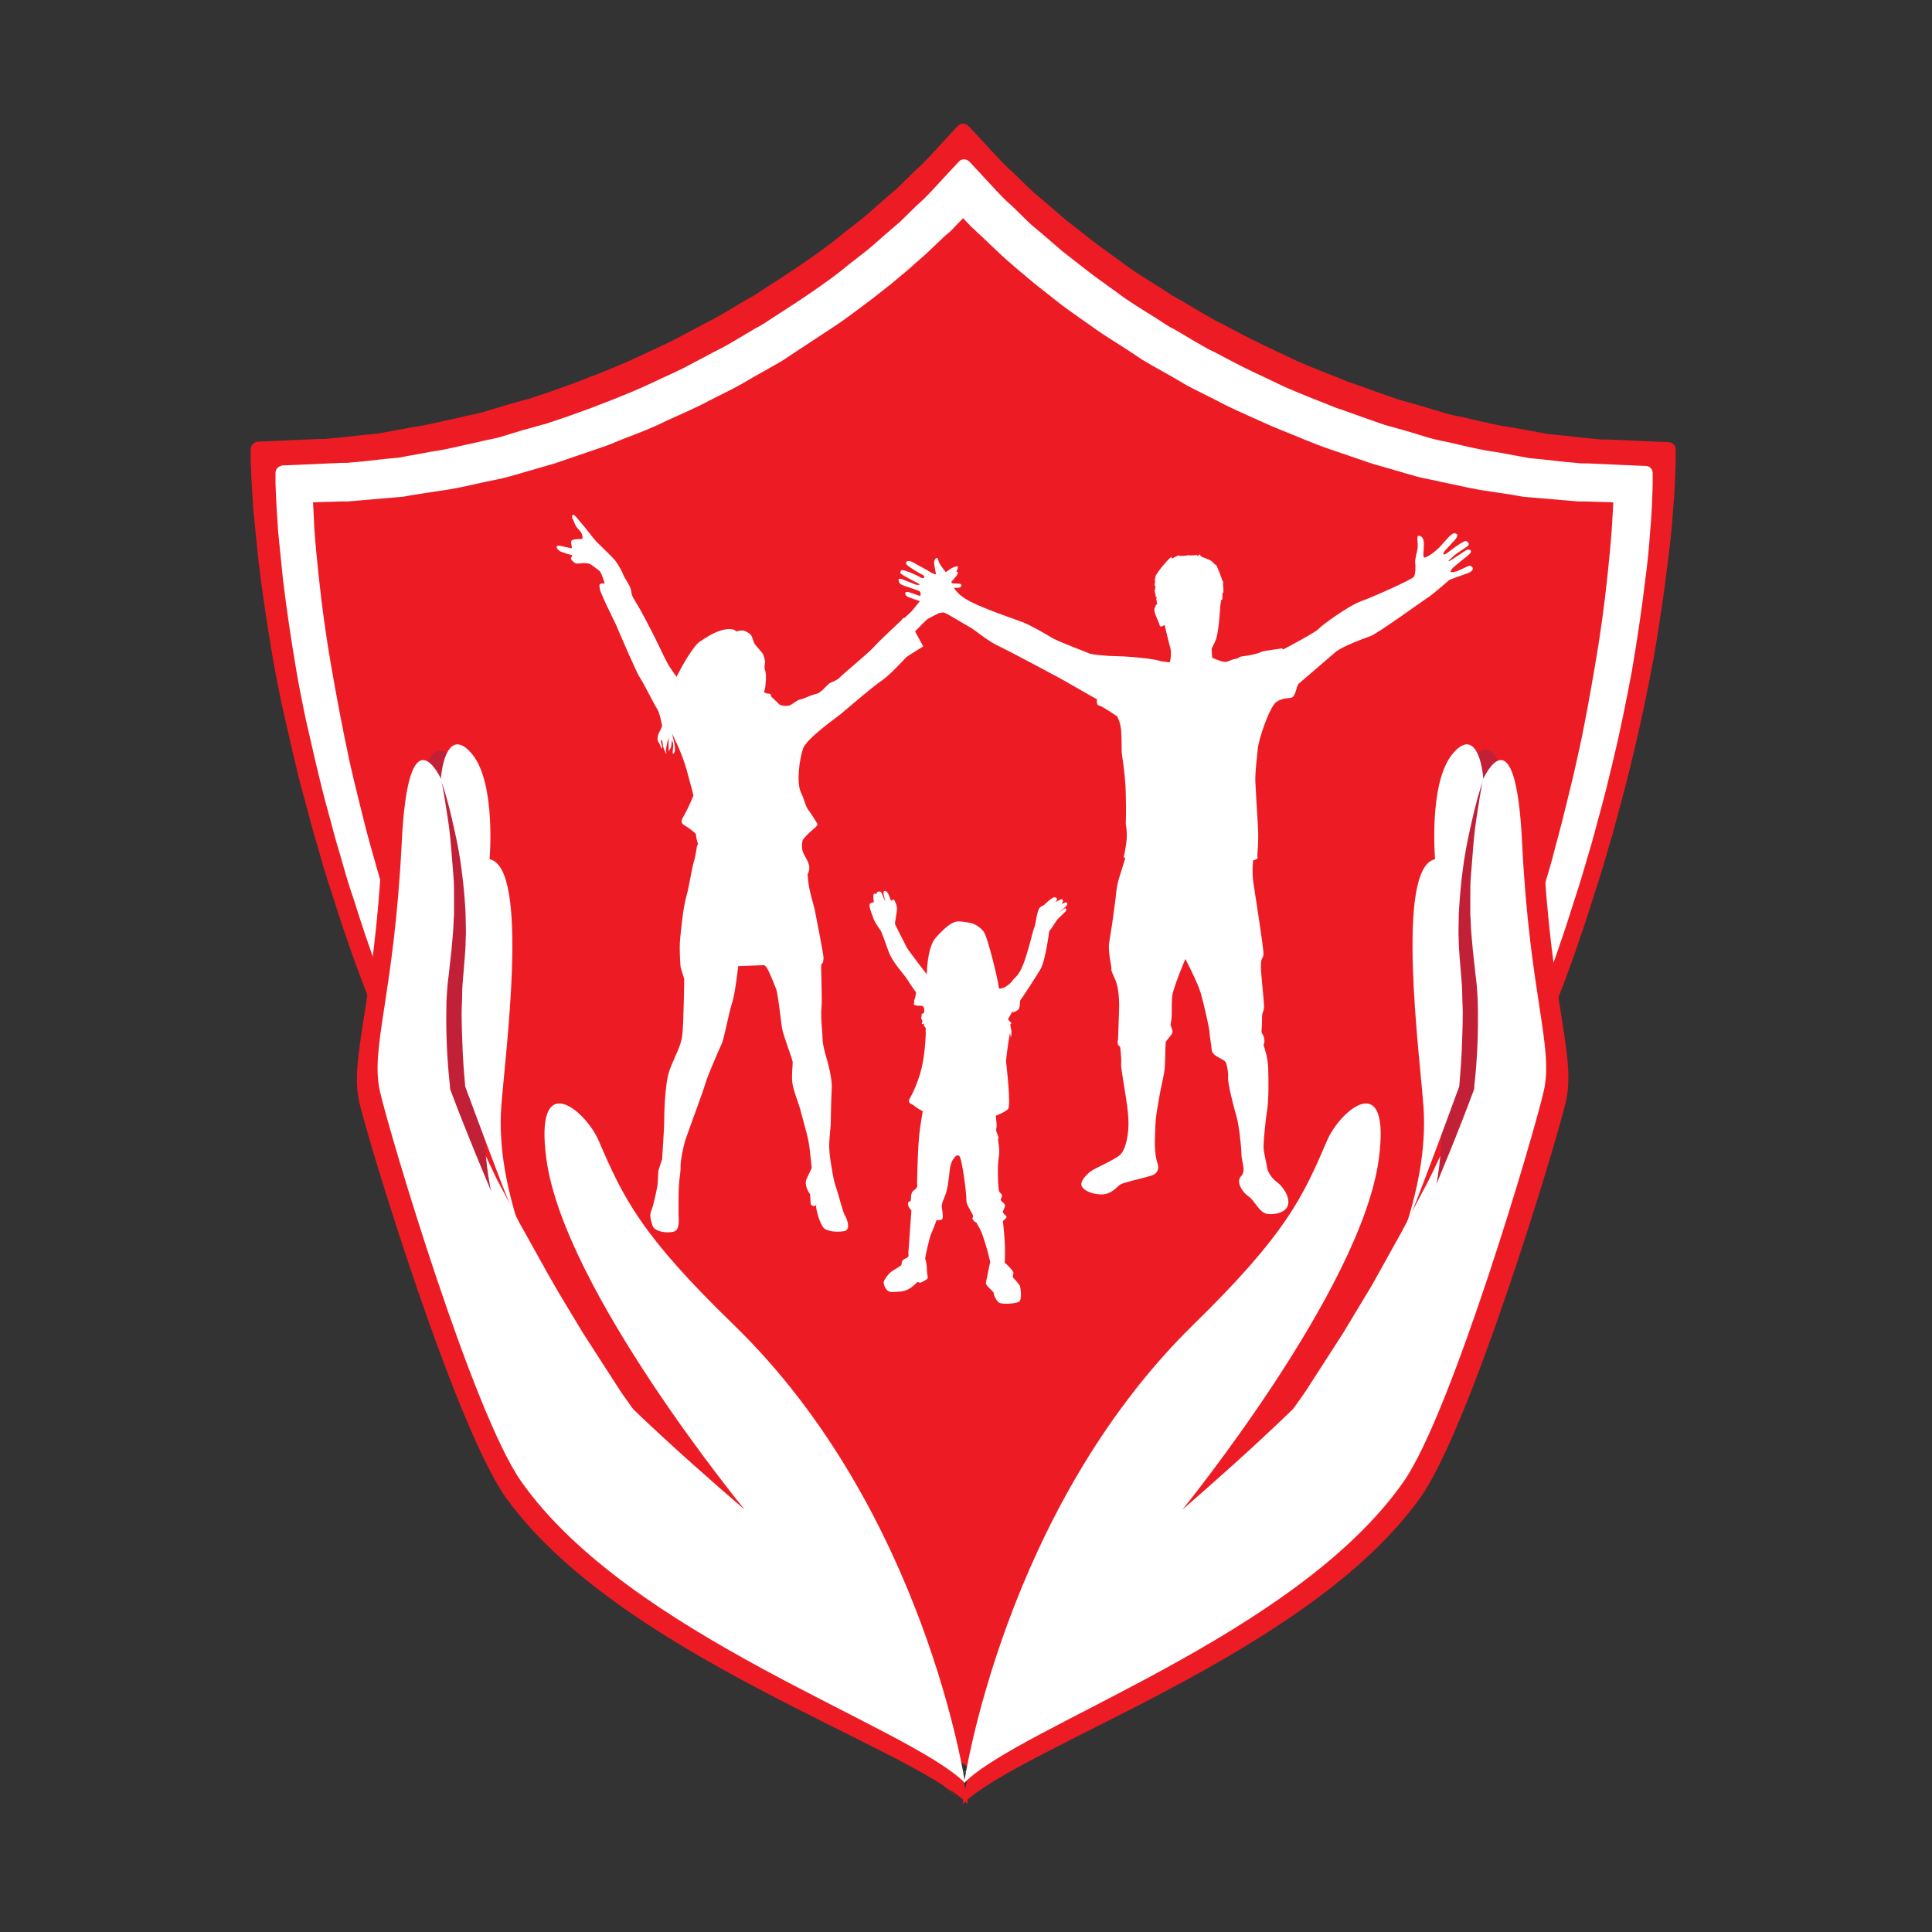
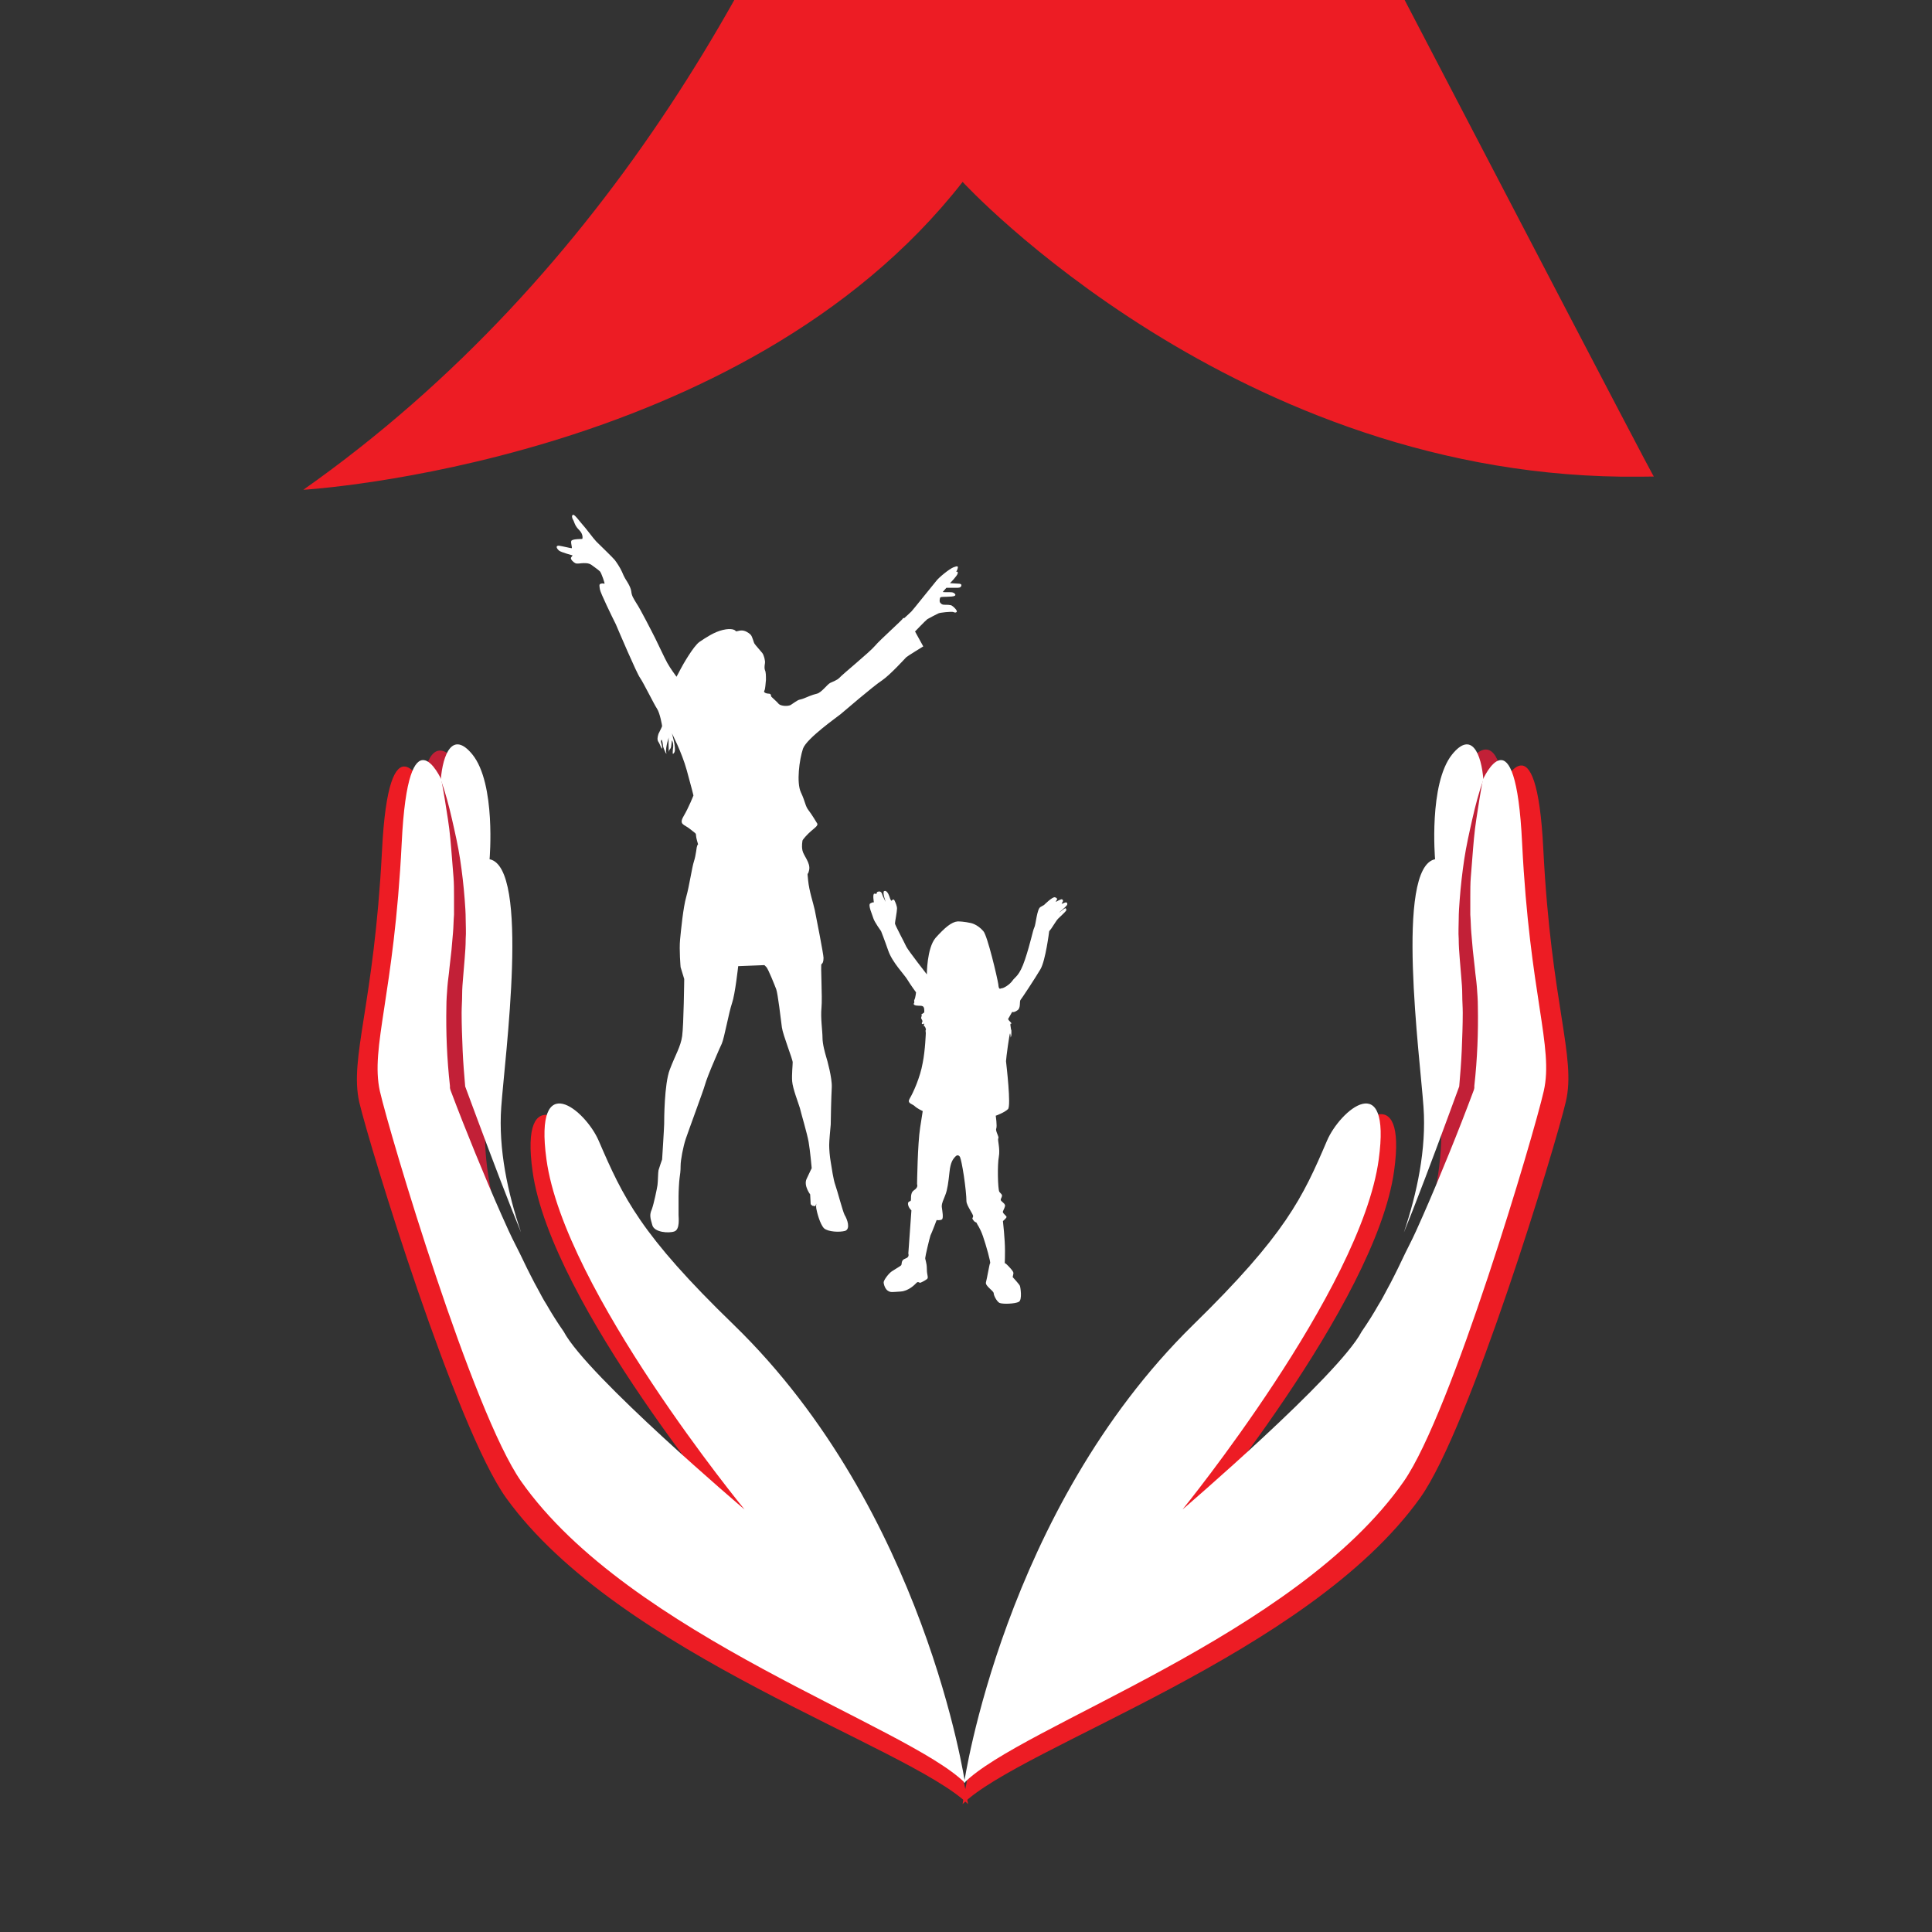
<svg xmlns="http://www.w3.org/2000/svg" version="1.1" id="Layer_1" x="0px" y="0px" width="500px" height="500px" viewBox="0 0 500 500" enable-background="new 0 0 500 500" xml:space="preserve">
  <rect x="0" y="0" width="500" height="500" fill="#333333" stroke="none" />
-   <path fill="#ED1C24" d="M428.04,123.326c-1.153,0.012-2.305,0.025-3.513,0.039c-104.208,1.177-175.399-76.287-175.399-76.287  c-56.989,73.005-170.625,79.679-170.625,79.679c9.194,231.62,171.958,330.468,171.958,330.468  c158.979-111.976,177.253-332.73,177.253-332.73s0.168-0.004,0.451-0.01C428.115,124.1,428.072,123.715,428.04,123.326z" />
-   <path fill="#ED1C24" d="M247.723,465.053c0.703,0.69,1.828,0.69,2.529,0l8.152-7.324c3.091-2.903,6.324-5.529,9.276-8.569  c6.043-5.942,12.087-11.608,17.849-17.828l8.714-9.121l8.293-9.396l4.074-4.699l3.935-4.837l7.871-9.675  c2.531-3.316,5.059-6.634,7.59-9.95l3.795-4.975c1.265-1.658,2.39-3.456,3.653-5.114l7.169-10.226l6.746-10.503  c1.125-1.798,2.248-3.456,3.372-5.253l3.234-5.389l3.232-5.391c1.123-1.797,2.106-3.593,3.092-5.391l6.043-10.917  c1.967-3.594,3.795-7.464,5.763-11.055c0.982-1.799,1.967-3.732,2.809-5.529l2.673-5.666c1.685-3.731,3.652-7.463,5.198-11.333  c1.688-3.868,3.233-7.601,4.92-11.471l4.639-11.608c2.95-7.739,5.762-15.617,8.291-23.494c1.406-3.87,2.529-7.877,3.654-11.886  c1.265-4.007,2.389-7.877,3.373-11.885c1.124-4.007,2.108-8.016,3.092-12.022c0.985-4.009,1.968-8.016,2.812-12.024  c1.827-8.015,3.232-16.169,4.637-24.324c1.407-8.152,2.531-16.306,3.373-24.46c0.423-4.147,0.844-8.154,1.125-12.301  c0.141-2.902,0.421-5.803,0.421-8.706c0-1.244,1.687-1.935,2.531-0.967c0.983,0.967,0.28,2.488-1.125,2.488l-9.135-0.276h-1.546  h-0.142l-1.546-0.139l-3.231-0.276l-6.466-0.552l-3.232-0.277h-0.141l-3.091-0.552l-6.324-0.968  c-4.218-0.552-8.435-1.658-12.65-2.487c-2.109-0.554-4.217-0.83-6.325-1.382l-6.183-1.797l-6.185-1.796l-6.044-2.073l-6.044-2.074  c-1.967-0.69-3.935-1.519-6.042-2.348c-3.936-1.659-8.011-3.18-11.806-4.976c-3.936-1.797-7.871-3.455-11.665-5.527l-5.763-2.903  c-0.983-0.552-1.969-0.967-2.812-1.521l-2.811-1.658l-5.621-3.178c-0.985-0.553-1.827-1.105-2.812-1.659l-2.67-1.796  c-3.514-2.35-7.309-4.561-10.683-7.048c-3.513-2.488-7.025-4.837-10.398-7.603l-5.059-4.006c-1.688-1.382-3.234-2.765-4.921-4.146  c-1.546-1.382-3.233-2.765-4.778-4.285l-4.638-4.422c-0.844-0.69-1.546-1.521-2.39-2.211l-2.249-2.35l-1.545-1.657  c-1.124-1.244-0.28-3.18,1.405-3.18c1.687,0,2.53,1.936,1.406,3.18l-1.546,1.657l-2.25,2.35c-0.703,0.829-1.546,1.521-2.39,2.211  l-4.637,4.422c-1.546,1.52-3.233,2.764-4.779,4.285c-1.686,1.381-3.231,2.764-4.918,4.146l-5.06,4.006  c-2.811,2.074-5.623,4.286-8.573,6.358c-0.563,0.415-1.265,0.829-1.828,1.244c-3.514,2.349-7.167,4.699-10.68,7.048l-2.672,1.796  c-0.843,0.554-1.827,1.106-2.811,1.659l-5.621,3.178l-2.811,1.658c-0.985,0.554-1.827,0.969-2.812,1.521l-5.762,2.903  c-3.796,2.072-7.73,3.73-11.665,5.527c-3.796,1.935-7.871,3.456-11.806,4.976c-1.967,0.829-3.935,1.657-6.043,2.348l-6.044,2.074  l-6.043,2.073l-6.183,1.796l-6.185,1.797c-2.107,0.552-4.216,0.967-6.325,1.382c-4.216,0.967-8.432,1.935-12.647,2.487l-6.325,0.968  l-3.092,0.552h-0.141l-3.233,0.277l-6.464,0.552l-3.233,0.276l-1.546,0.139h-0.141h-1.545l-9.136,0.276  c-1.405,0-2.107-1.521-1.125-2.488c0.985-0.967,2.531-0.277,2.531,0.967c0.141,2.903,0.281,5.804,0.422,8.706  c0.28,4.147,0.702,8.154,1.124,12.301c0.844,8.154,1.968,16.308,3.373,24.46c1.406,8.155,2.952,16.309,4.639,24.324  c0.842,4.009,1.827,8.016,2.81,12.024c0.984,4.006,1.968,8.015,3.091,12.022c1.126,4.008,2.25,8.016,3.374,11.885  c1.266,4.009,2.39,7.878,3.655,11.886c2.529,7.877,5.34,15.617,8.291,23.494l4.639,11.608c1.546,3.87,3.232,7.603,4.919,11.471  c1.546,3.87,3.373,7.602,5.201,11.333l2.67,5.666c0.843,1.936,1.827,3.73,2.811,5.529c1.968,3.729,3.655,7.461,5.762,11.055  l6.044,10.917c0.983,1.798,2.107,3.594,3.092,5.391l3.232,5.391l3.232,5.389c1.126,1.797,2.25,3.455,3.374,5.253l6.746,10.503  l7.167,10.226c1.265,1.658,2.389,3.456,3.655,5.114l3.794,4.975c2.53,3.316,5.06,6.634,7.589,9.95l7.871,9.675l3.935,4.837  l4.076,4.699l8.292,9.396l8.714,9.121c5.622,6.22,11.806,11.886,17.85,17.828c2.951,3.04,6.184,5.666,9.276,8.569L247.723,465.053z   M250.252,465.19c-0.702,0.553-1.687,0.553-2.389,0l-8.573-7.049c-3.232-2.764-6.605-5.25-9.697-8.153  c-6.325-5.666-12.649-11.056-18.693-17.137l-8.995-8.845l-8.714-9.121l-4.357-4.56c-1.405-1.521-2.81-3.18-4.216-4.699l-8.292-9.536  c-2.671-3.178-5.341-6.495-8.01-9.812l-3.936-4.977c-1.265-1.659-2.531-3.316-3.795-5.113l-7.589-10.228l-7.168-10.365  c-1.124-1.795-2.389-3.454-3.513-5.25l-3.373-5.391l-3.374-5.39c-1.124-1.796-2.248-3.594-3.232-5.39l-6.324-10.917  c-2.108-3.594-4.076-7.464-6.044-11.057c-0.984-1.796-1.968-3.732-2.952-5.527l-2.81-5.666c-1.828-3.732-3.795-7.464-5.481-11.333  c-1.687-3.87-3.514-7.602-5.201-11.471l-4.919-11.608c-3.092-7.878-6.184-15.755-8.854-23.633c-1.405-4.007-2.67-8.015-3.936-12.023  c-1.405-4.008-2.53-8.015-3.654-12.024c-1.264-4.007-2.249-8.154-3.372-12.161c-1.125-4.009-2.109-8.154-3.092-12.299  c-0.984-4.147-1.828-8.154-2.811-12.301c-0.844-4.146-1.687-8.291-2.39-12.438c-1.404-8.292-2.67-16.722-3.654-25.014  c-0.422-4.146-0.844-8.431-1.264-12.576c-0.282-4.284-0.563-8.431-0.704-12.853v-3.04c0-0.967,0.843-1.797,1.828-1.936l3.372-0.137  l12.368-0.554h1.405h0.141l1.405-0.138l3.091-0.277l6.185-0.69l2.952-0.277h0.141l2.951-0.552l6.043-1.105  c4.075-0.554,8.01-1.659,12.087-2.488c1.967-0.554,4.075-0.829,6.042-1.382l5.903-1.796l5.903-1.659h0.141l5.762-1.934l5.764-2.073  c1.967-0.692,3.794-1.521,5.762-2.212c3.794-1.519,7.589-3.04,11.384-4.836c3.654-1.798,7.449-3.318,11.104-5.391l5.481-2.902  c0.843-0.415,1.827-0.967,2.67-1.382l2.67-1.521l5.341-3.179c0.842-0.551,1.827-0.966,2.67-1.52l2.53-1.658  c3.373-2.211,6.887-4.422,10.26-6.771c3.374-2.35,6.746-4.699,9.838-7.326l4.779-3.731c1.546-1.243,3.092-2.625,4.638-4.008  c1.545-1.382,3.091-2.626,4.637-4.008l4.357-4.284c0.702-0.69,1.546-1.382,2.249-2.073l2.108-2.211l4.076-4.422l2.951-3.178  c0.702-0.831,1.968-0.831,2.811,0l2.951,3.178l4.076,4.422l2.109,2.211c0.702,0.69,1.404,1.382,2.247,2.073l4.357,4.284  c1.404,1.382,3.093,2.626,4.639,4.008c1.546,1.383,3.091,2.626,4.637,4.008l4.779,3.731c3.232,2.626,6.605,4.976,9.838,7.326  c3.232,2.487,6.747,4.56,10.26,6.771l2.529,1.658c0.844,0.554,1.828,1.105,2.672,1.52l5.34,3.179l2.669,1.521  c0.845,0.554,1.827,0.967,2.672,1.382l5.481,2.902c3.653,1.935,7.448,3.593,11.103,5.391c3.654,1.796,7.59,3.317,11.384,4.836  c1.968,0.691,3.795,1.659,5.762,2.212l5.764,2.073l5.903,2.073l5.902,1.658l5.903,1.797c1.967,0.552,3.936,0.967,6.043,1.382  c4.075,0.967,8.011,1.935,12.086,2.488l6.044,1.106l2.952,0.552h0.139l2.953,0.277l6.184,0.69l3.092,0.277l1.404,0.138h0.142h1.406  l12.367,0.552l3.372,0.139c0.985,0,1.828,0.83,1.828,1.936v3.04c-0.141,4.422-0.282,8.567-0.701,12.853  c-0.283,4.284-0.704,8.429-1.266,12.576c-0.985,8.431-2.25,16.722-3.655,25.014c-1.546,8.292-3.233,16.585-5.2,24.739  c-0.983,4.145-1.969,8.152-3.092,12.3c-1.124,4.006-2.107,8.154-3.373,12.16c-1.124,4.009-2.39,8.155-3.654,12.024  c-1.265,4.007-2.528,8.015-3.936,12.023c-2.67,8.015-5.762,15.892-8.853,23.633l-4.921,11.608c-1.686,3.869-3.513,7.601-5.2,11.471  c-1.686,3.868-3.653,7.601-5.481,11.332l-2.809,5.666c-0.985,1.935-1.969,3.732-2.953,5.527c-1.967,3.731-3.936,7.465-6.044,11.056  l-6.323,10.918c-0.985,1.797-2.108,3.594-3.232,5.391l-3.374,5.391l-3.373,5.389c-1.124,1.797-2.389,3.455-3.513,5.252  l-7.169,10.364l-7.588,10.227c-1.266,1.659-2.53,3.456-3.796,5.115l-3.936,4.975c-2.67,3.316-5.199,6.634-8.01,9.812l-8.292,9.536  c-1.406,1.52-2.812,3.179-4.217,4.699l-4.357,4.56l-8.714,9.122l-8.994,8.845c-5.903,5.942-12.368,11.47-18.692,17.137  c-3.093,2.902-6.465,5.389-9.697,8.154L250.252,465.19z" />
+   <path fill="#ED1C24" d="M428.04,123.326c-1.153,0.012-2.305,0.025-3.513,0.039c-104.208,1.177-175.399-76.287-175.399-76.287  c-56.989,73.005-170.625,79.679-170.625,79.679c158.979-111.976,177.253-332.73,177.253-332.73s0.168-0.004,0.451-0.01C428.115,124.1,428.072,123.715,428.04,123.326z" />
  <path fill="none" d="M197.764,93.364c-42.518,21.241-22.911,10.643-60.175,26.962c-11.53,1.004-20.836-0.12-28.416-1.244  c-16.875-2.501-25.195-5.004-30.459,15.966c-3.35,13.35,4.786,26.411,4.786,40.8c0,30.598,20.4,47.5,20.4,78.099  c0,47.146,26.752,79.032,57.651,109.929c25.825,25.825,77.214,92.248,84.269,87.375c1.338,3.656,2.499,6.194,3.092,6.194  c1.21,0,3.938-3.753,7.074-8.904c8.239-2.404,64.979-69.357,90.044-94.423c30.896-30.896,53.709-70.193,53.709-117.34  c0-30.599,20.678-36.54,20.678-67.14c0-14.387,7.654-22.128,4.302-35.476c-4.812-19.164-9.385-16.433-19.35-13.702  c-5.835,1.6-13.521,3.199-24.188,0.398c-41.395-12.194-64.68-22.307-102.299-47.008c-4.41-2.895-24.501-18.58-29.779-18.58  C246.249,55.271,200.316,92.087,197.764,93.364" />
-   <path fill="#FFFFFF" d="M248.016,458.11c0.68,0.665,1.767,0.665,2.445,0l7.879-7.051c2.988-2.794,6.111-5.321,8.963-8.248  c5.841-5.721,11.681-11.176,17.251-17.163l8.421-8.779l8.014-9.047l3.939-4.523l3.803-4.656l7.606-9.313  c2.444-3.191,4.89-6.385,7.334-9.579l3.668-4.788c1.223-1.597,2.309-3.326,3.531-4.923l6.928-9.844l6.519-10.112  c1.087-1.729,2.174-3.326,3.262-5.055l3.123-5.189l3.123-5.188c1.088-1.729,2.039-3.46,2.988-5.189l5.842-10.509  c1.901-3.46,3.667-7.185,5.568-10.644c0.95-1.73,1.901-3.592,2.716-5.321l2.582-5.455c1.629-3.593,3.531-7.184,5.025-10.909  c1.63-3.726,3.124-7.317,4.754-11.042l4.482-11.176c2.852-7.45,5.568-15.033,8.013-22.616c1.359-3.725,2.445-7.583,3.531-11.441  c1.223-3.858,2.311-7.583,3.262-11.441c1.086-3.858,2.037-7.717,2.987-11.575s1.901-7.716,2.717-11.574  c1.766-7.716,3.124-15.565,4.482-23.415c1.357-7.85,2.444-15.699,3.26-23.548c0.406-3.991,0.814-7.849,1.086-11.84  c0.137-2.794,0.408-5.588,0.408-8.382c0-1.197,1.629-1.862,2.445-0.931c0.951,0.931,0.271,2.395-1.088,2.395l-8.828-0.266h-1.494  h-0.136l-1.494-0.133l-3.125-0.266l-6.248-0.532l-3.123-0.266h-0.135l-2.988-0.532l-6.114-0.931  c-4.074-0.533-8.149-1.597-12.223-2.395c-2.039-0.532-4.076-0.798-6.113-1.331l-5.976-1.729l-5.977-1.73l-5.84-1.996l-5.842-1.996  c-1.901-0.665-3.803-1.463-5.841-2.261c-3.803-1.597-7.742-3.061-11.41-4.79c-3.803-1.729-7.605-3.326-11.272-5.322l-5.568-2.794  c-0.951-0.532-1.902-0.931-2.717-1.463l-2.717-1.596l-5.434-3.06c-0.951-0.532-1.766-1.064-2.716-1.596l-2.581-1.73  c-3.396-2.261-7.063-4.39-10.323-6.784c-3.396-2.395-6.791-4.656-10.051-7.317l-4.89-3.858c-1.631-1.331-3.125-2.661-4.754-3.991  c-1.494-1.331-3.123-2.661-4.617-4.124l-4.484-4.258c-0.814-0.665-1.493-1.463-2.309-2.128l-2.173-2.262l-1.494-1.597  c-1.086-1.197-0.271-3.06,1.358-3.06c1.63,0,2.446,1.863,1.359,3.06l-1.495,1.597l-2.173,2.262  c-0.679,0.798-1.494,1.463-2.308,2.128l-4.482,4.258c-1.494,1.463-3.125,2.661-4.619,4.124c-1.63,1.33-3.124,2.661-4.753,3.991  l-4.889,3.858c-2.717,1.996-5.434,4.124-8.286,6.119c-0.544,0.4-1.223,0.799-1.767,1.198c-3.396,2.261-6.926,4.523-10.323,6.784  l-2.581,1.73c-0.814,0.532-1.766,1.064-2.717,1.596l-5.432,3.06l-2.716,1.596c-0.951,0.533-1.767,0.932-2.717,1.463l-5.569,2.794  c-3.667,1.996-7.47,3.592-11.273,5.322c-3.668,1.862-7.607,3.326-11.409,4.79c-1.903,0.798-3.804,1.596-5.84,2.261l-5.841,1.996  l-5.842,1.996l-5.976,1.73l-5.977,1.729c-2.037,0.532-4.075,0.932-6.111,1.331c-4.075,0.931-8.15,1.862-12.225,2.395l-6.112,0.931  l-2.988,0.532h-0.137l-3.123,0.266l-6.248,0.532l-3.123,0.266l-1.494,0.133h-0.137h-1.494l-8.829,0.266  c-1.358,0-2.037-1.463-1.087-2.395c0.951-0.931,2.445-0.266,2.445,0.931c0.136,2.794,0.271,5.588,0.407,8.382  c0.273,3.991,0.68,7.849,1.087,11.84c0.816,7.849,1.901,15.698,3.26,23.548c1.358,7.849,2.852,15.698,4.483,23.415  c0.814,3.858,1.765,7.716,2.717,11.574c0.95,3.858,1.9,7.716,2.987,11.575c1.086,3.858,2.173,7.716,3.26,11.441  c1.223,3.858,2.309,7.583,3.531,11.441c2.445,7.583,5.162,15.034,8.015,22.616l4.481,11.176c1.494,3.725,3.125,7.316,4.755,11.042  c1.494,3.726,3.259,7.316,5.024,10.909l2.581,5.455c0.816,1.861,1.766,3.591,2.716,5.321c1.901,3.591,3.531,7.184,5.569,10.644  l5.84,10.509c0.951,1.729,2.037,3.46,2.988,5.189l3.124,5.188l3.125,5.189c1.085,1.729,2.173,3.325,3.26,5.055l6.519,10.112  l6.928,9.844c1.222,1.597,2.309,3.326,3.532,4.923l3.667,4.788c2.445,3.194,4.89,6.388,7.335,9.579l7.606,9.313l3.803,4.656  l3.938,4.523l8.014,9.047l8.421,8.779c5.434,5.987,11.41,11.442,17.25,17.163c2.853,2.927,5.978,5.454,8.966,8.248L248.016,458.11z   M250.461,458.243c-0.679,0.532-1.63,0.532-2.31,0l-8.286-6.784c-3.124-2.661-6.383-5.056-9.371-7.85  c-6.112-5.454-12.225-10.644-18.065-16.496l-8.692-8.516l-8.421-8.779l-4.21-4.391c-1.358-1.464-2.717-3.061-4.075-4.523  l-8.014-9.181c-2.58-3.06-5.161-6.252-7.742-9.445l-3.804-4.788c-1.222-1.597-2.443-3.193-3.666-4.923l-7.335-9.846l-6.927-9.978  c-1.087-1.729-2.309-3.326-3.396-5.056l-3.26-5.188l-3.26-5.188c-1.087-1.729-2.173-3.459-3.125-5.188l-6.112-10.51  c-2.036-3.459-3.939-7.185-5.84-10.643c-0.951-1.73-1.901-3.593-2.852-5.321l-2.717-5.456c-1.766-3.592-3.668-7.183-5.298-10.909  c-1.629-3.725-3.395-7.317-5.024-11.042l-4.754-11.175c-2.988-7.583-5.977-15.167-8.557-22.75c-1.358-3.858-2.58-7.716-3.802-11.574  c-1.358-3.858-2.446-7.717-3.533-11.575c-1.223-3.858-2.172-7.849-3.259-11.707c-1.087-3.858-2.039-7.849-2.988-11.84  c-0.952-3.991-1.767-7.85-2.717-11.841c-0.816-3.991-1.63-7.982-2.31-11.974c-1.358-7.982-2.581-16.097-3.53-24.08  c-0.409-3.991-0.815-8.115-1.223-12.106c-0.271-4.125-0.544-8.115-0.68-12.373v-2.926c0-0.932,0.816-1.73,1.767-1.862l3.26-0.133  l11.952-0.532h1.358h0.136l1.358-0.133l2.988-0.267l5.977-0.665l2.852-0.266h0.136l2.853-0.533l5.841-1.064  c3.939-0.532,7.741-1.597,11.68-2.395c1.903-0.533,3.939-0.798,5.841-1.331l5.705-1.73l5.705-1.596h0.137l5.567-1.863l5.569-1.996  c1.903-0.665,3.668-1.463,5.569-2.128c3.668-1.464,7.336-2.927,11.002-4.656c3.533-1.73,7.199-3.194,10.731-5.189l5.296-2.793  c0.816-0.399,1.767-0.932,2.582-1.331l2.581-1.463l5.162-3.061c0.814-0.532,1.766-0.931,2.581-1.463l2.444-1.597  c3.261-2.128,6.656-4.257,9.916-6.519c3.261-2.262,6.52-4.523,9.508-7.051l4.618-3.592c1.494-1.197,2.988-2.528,4.482-3.858  c1.495-1.331,2.989-2.528,4.483-3.859l4.211-4.124c0.679-0.665,1.494-1.331,2.172-1.996l2.039-2.129l3.938-4.257l2.853-3.06  c0.679-0.798,1.902-0.798,2.717,0l2.852,3.06l3.94,4.257l2.037,2.129c0.678,0.665,1.359,1.331,2.172,1.996l4.211,4.124  c1.359,1.331,2.988,2.528,4.482,3.859c1.494,1.33,2.988,2.527,4.482,3.858l4.618,3.592c3.125,2.528,6.385,4.789,9.508,7.051  c3.125,2.395,6.521,4.39,9.915,6.519l2.445,1.597c0.816,0.532,1.766,1.064,2.58,1.463l5.163,3.061l2.579,1.463  c0.816,0.532,1.768,0.931,2.582,1.331l5.297,2.793c3.531,1.863,7.198,3.459,10.731,5.189c3.531,1.729,7.334,3.192,11,4.656  c1.903,0.665,3.669,1.596,5.569,2.128l5.568,1.996l5.705,1.996l5.705,1.597l5.705,1.729c1.901,0.533,3.804,0.931,5.841,1.33  c3.938,0.932,7.742,1.863,11.681,2.395l5.84,1.064l2.854,0.532h0.135l2.854,0.267l5.977,0.665l2.988,0.266l1.357,0.133h0.137h1.357  l11.954,0.533l3.258,0.132c0.952,0,1.766,0.798,1.766,1.863v2.926c-0.135,4.257-0.271,8.249-0.678,12.373  c-0.271,4.124-0.68,8.115-1.223,12.106c-0.951,8.115-2.173,16.098-3.531,24.08c-1.495,7.982-3.125,15.964-5.025,23.813  c-0.952,3.991-1.902,7.85-2.988,11.841c-1.087,3.858-2.038,7.849-3.26,11.707c-1.087,3.858-2.31,7.849-3.532,11.575  c-1.223,3.858-2.445,7.716-3.803,11.574c-2.58,7.717-5.57,15.299-8.558,22.75l-4.754,11.176c-1.63,3.725-3.396,7.317-5.025,11.042  c-1.631,3.725-3.531,7.317-5.297,10.909l-2.717,5.454c-0.951,1.863-1.902,3.593-2.852,5.322c-1.903,3.592-3.805,7.185-5.842,10.643  l-6.112,10.511c-0.95,1.729-2.037,3.458-3.123,5.188l-3.26,5.189l-3.262,5.188c-1.084,1.73-2.307,3.326-3.395,5.057l-6.927,9.978  l-7.335,9.844c-1.222,1.598-2.444,3.326-3.668,4.923l-3.802,4.789c-2.582,3.193-5.026,6.387-7.743,9.446l-8.013,9.179  c-1.358,1.465-2.717,3.062-4.075,4.524l-4.211,4.39l-8.422,8.781l-8.692,8.514c-5.704,5.721-11.953,11.042-18.064,16.498  c-2.988,2.793-6.249,5.188-9.374,7.848L250.461,458.243z" />
  <path fill="#FFFFFF" d="M176.139,250.305c0,0-0.398-4.523-0.132-7.185c0.266-2.661,0.798-8.248,1.596-11.042s1.463-7.583,1.996-9.18  c0.532-1.597,0.665-3.726,0.798-3.859c0-0.266,0.266-0.532,0.266-0.532s-0.533-1.729-0.533-2.261c0-0.665-0.132-0.533-1.596-1.73  c-1.464-1.197-2.927-1.064-1.597-3.326c1.33-2.261,2.527-5.321,2.527-5.321s-0.399-1.729-1.729-6.519  c-1.331-4.789-3.858-9.579-3.858-9.579s1.197,3.858,0.666,4.922c-0.666,1.064-0.399-0.266-0.399-0.798  c0.133-0.532,0.133-1.463-0.133-2.128c-0.266-0.666-0.133,1.597-0.533,1.996c-0.399,0.399-0.399,0.931-0.399,0.931  s-0.133-3.459,0-3.858c0.133-0.399-0.931,2.661-0.665,3.858c0.267,1.064-0.532-0.532-0.798-1.463c0-0.133-0.266-2.395-0.532-1.596  c-0.133,0.665,0.267,0.931,0.267,1.862s-0.533-0.931-0.932-1.463c-0.399-0.532-0.266-1.331,0-2.129  c0.399-0.798,0.932-1.862,0.932-1.996c0-0.133-0.533-3.326-1.331-4.523c-0.798-1.197-3.459-6.652-4.391-7.982  c-0.931-1.33-5.455-11.973-6.252-13.836c-0.932-1.862-3.991-8.115-4.124-9.047c-0.133-0.931-0.267-1.331,0.266-1.463  c0.399-0.133,0.665,0,0.931,0c0.133,0-0.798-2.794-1.197-3.193c-0.4-0.399-1.73-1.331-2.262-1.729  c-0.665-0.398-1.197-0.398-1.996-0.398s-1.596,0.266-2.128,0c-0.532-0.267-1.331-1.065-1.064-1.464  c0.267-0.399,0.399-0.532,0.399-0.532s-2.926-0.798-3.458-1.198c-0.665-0.532-1.064-1.33-0.133-1.33  c0.931,0.133,3.06,0.665,3.326,0.665c0.266,0-0.399-1.729,0-1.996c0.399-0.399,2.528-0.399,2.661-0.399  c0.133,0,0.133-0.133,0.133-0.133s0.266-1.064-0.798-2.129c-1.064-1.064-1.197-1.729-1.463-2.395  c-0.399-0.665-0.666-1.463-0.133-1.597c0.399-0.132,1.996,2.129,2.528,2.661c0.532,0.533,2.794,3.592,3.459,4.258  c0.665,0.665,4.391,4.257,4.79,4.79c0.399,0.532,1.33,1.862,1.862,3.06c0.532,1.33,1.064,2.128,1.064,2.128s1.197,1.729,1.331,2.927  c0.132,1.197,0.532,1.729,1.331,3.06c0.931,1.331,4.124,7.583,4.922,9.18c0.798,1.597,2.262,4.79,3.061,6.253  c0.797,1.463,2.394,3.592,2.394,3.592s0.666-1.197,1.064-1.996c0.4-0.798,3.326-5.987,4.923-7.051s3.725-2.528,5.987-3.06  c2.262-0.533,3.193,0,3.326,0.266c0.133,0.266,0.666-0.133,1.597-0.133c0.797,0,1.729,0.533,2.261,1.065  c0.532,0.532,0.798,2.128,1.064,2.394c0.133,0.267,1.596,1.863,1.996,2.396c0.399,0.532,0.798,1.995,0.665,2.661  c-0.133,0.797-0.133,1.33,0,1.729c0.266,0.532,0.266,1.464,0.266,2.528c-0.133,1.064-0.133,2.262-0.399,2.794  c-0.4,0.532,0.665,0.798,1.197,0.798c0.532,0,0.532,0.532,0.532,0.665s1.597,1.464,1.996,1.996c0.532,0.532,2.262,0.665,3.061,0.266  c0.797-0.532,1.729-1.197,2.128-1.33c0.399-0.133,0.665-0.133,1.331-0.399c0.665-0.267,2.128-0.932,3.326-1.197  c1.198-0.267,2.661-2.395,3.459-2.794s1.73-0.665,2.395-1.331c0.666-0.798,7.85-6.652,9.18-8.249  c1.331-1.596,7.184-6.785,7.184-7.051c0.133-0.266,0.399-0.133,0.399-0.133s1.463-1.33,1.863-1.729  c0.399-0.399,5.587-6.918,6.386-7.849c0.665-0.932,3.459-3.193,4.523-3.592c1.065-0.399,1.197-0.267,1.065,0.266  c-0.133,0.532-0.399,0.931-0.399,0.931s0.532-0.266,0.399,0.399c-0.133,0.665-1.996,2.527-1.996,2.527s1.996,0.133,2.261,0.133  c0.399,0,0.798,0.132,0.665,0.532c-0.133,0.532-0.665,0.532-1.33,0.532h-2.528c0,0-0.798,0.932-0.932,1.064  c0,0.133,2.129,0,2.528,0.133c0.532,0.133,1.463,0.932-0.266,1.065c-1.729,0.132-2.794,0-2.927,0.266  c-0.132,0.266-0.266,1.064,0,1.33c0.267,0.267,0.399,0.532,1.065,0.532c0.665,0,1.729,0,1.996,0.266  c0.266,0.133,1.463,1.197,1.197,1.597c-0.266,0.266-0.532,0.133-0.931,0c-0.399-0.133-3.458,0.133-3.858,0.399  c-0.532,0.267-2.129,1.064-2.794,1.464c-0.532,0.399-3.193,3.193-3.193,3.193l2.128,3.858c0,0-4.124,2.527-4.39,2.794  c-0.267,0.266-4.125,4.523-6.253,5.987c-2.262,1.463-9.978,8.115-10.776,8.78c-0.798,0.666-8.781,6.252-9.712,8.914  c-0.931,2.793-1.729,8.78-0.532,11.308c1.197,2.528,1.064,3.459,1.996,4.656c0.931,1.198,1.996,3.061,2.261,3.459  c0.133,0.532-0.665,1.065-1.596,1.863c-0.932,0.798-2.262,2.262-2.262,2.528s-0.267,1.197,0,2.528  c0.266,1.331,2.128,3.193,1.729,5.055c-0.399,1.862-0.532-0.133-0.266,2.661c0.266,2.794,1.331,5.854,1.729,7.717  c0.399,1.996,2.262,11.441,2.262,12.372c0,1.064-0.267,1.464-0.532,1.597c-0.266,0.132,0.266,8.647,0,11.308  c-0.266,2.661,0.266,5.987,0.266,7.717c0,1.729,0.666,3.991,0.932,4.922c0.266,0.798,1.596,5.588,1.464,7.982  c-0.133,2.395-0.267,8.115-0.267,9.579c-0.133,1.463-0.399,4.257-0.399,5.321s0.133,2.926,0.399,4.391  c0.267,1.597,0.665,4.522,1.197,5.986c0.532,1.463,1.862,6.652,2.395,7.716c0.665,1.064,1.596,3.593,0.133,4.124  c-1.463,0.4-4.39,0.267-5.454-0.665c-1.065-1.064-1.863-4.256-1.996-5.056c-0.133-0.665,0-1.33,0-1.33l-0.267,0.665l-0.798-0.133  l-0.399-0.398l-0.133-2.528c0,0-1.729-2.262-0.932-3.991c0.798-1.729,1.33-2.793,1.33-2.793s-0.398-4.524-0.797-6.786  c-0.399-2.262-1.996-7.583-2.262-8.779c-0.398-1.331-1.862-5.056-1.996-6.919c-0.133-1.729,0.133-4.123,0.133-4.923  c0-0.797-2.527-7.051-2.794-9.046c-0.266-2.129-1.064-8.78-1.463-9.845c-0.399-1.064-1.996-5.056-2.528-5.721l-0.532-0.532  l-6.785,0.267c0,0-0.798,7.316-1.597,9.578c-0.798,2.262-1.996,9.047-2.661,10.511c-0.665,1.33-2.527,5.853-2.661,6.119  c-0.132,0.266-1.463,3.592-1.729,4.656c-0.267,1.063-4.258,11.841-4.923,13.836c-0.665,1.996-1.331,5.454-1.331,6.919  c0,1.463-0.132,2.261-0.266,3.191c-0.133,0.932-0.266,3.46-0.266,4.791v4.788c0,0.666,0.399,3.726-1.064,4.258  c-1.464,0.531-5.188,0.267-5.721-1.597c-0.532-1.863-0.798-2.661-0.132-4.124c0.532-1.464,1.33-5.321,1.463-6.253  s0.133-3.326,0.266-3.858c0.133-0.531,0.932-2.793,0.932-2.793s0.532-8.382,0.532-9.181c0-0.798,0-10.377,1.464-14.102  c1.463-3.858,2.793-5.854,3.193-8.647c0.399-2.927,0.532-14.767,0.532-14.767L176.139,250.305z" />
-   <path fill="#FFFFFF" d="M291.217,222.101l-0.398-0.267c0,0,0.798-3.459,0.798-5.587c0-2.129-0.266-2.528-0.266-3.061  c0-0.532,0.133-2.661,0-7.849c-0.134-5.321-1.065-9.978-1.065-10.909c0-0.931,0-3.06-0.132-5.454  c-0.267-2.395-1.064-3.592-1.064-3.592s-3.858-2.661-4.656-2.794c-0.799-0.133-0.532-1.596-0.532-1.596l-9.579-5.455  c0,0-12.373-6.652-15.433-8.116c-3.06-1.33-6.253-4.124-7.583-4.922c-1.331-0.798-4.39-2.528-5.454-3.193  c-1.064-0.665-4.257-1.862-5.189-2.528l-0.931-0.665c0,0-3.725-1.197-4.656-1.597c-0.932-0.399-1.064-1.331-0.399-1.331  s1.863,0.533,2.661,0.798l0.798,0.267c0,0,0.267-0.532,0-1.065c-0.266-0.532-4.523-1.463-5.188-2.128  c-0.532-0.665-0.666-1.597,0.398-1.198c1.065,0.399,3.326,1.33,3.726,1.463c0.532,0.133,1.197,0,0.931-0.133  c-0.266-0.132-4.657-2.394-4.922-2.793c-0.266-0.399,0.133-1.065,0.798-0.798c0.798,0.133,3.592,1.33,4.39,1.862  s1.331-0.266,0.532-0.665s-3.991-2.262-4.257-2.794c-0.267-0.532,0.266-1.331,1.862-0.399c1.596,0.931,3.459,1.862,4.257,2.395  c0.798,0.532,1.597,0.665,1.597,0.665s-0.532-2.395-0.532-3.193c0.133-0.798,0.798-1.597,1.064-0.665  c0.133,0.932,0.931,1.862,1.597,2.794c0.665,0.798,1.463,1.862,1.862,3.06s1.064,3.06,4.922,5.056  c3.857,1.996,11.84,4.656,13.57,5.322c1.729,0.665,5.721,2.926,7.45,3.991c1.729,1.064,9.313,3.858,9.845,4.124  c0.531,0.266,4.789,0.665,6.917,0.665c2.13,0,6.387,0.399,8.383,0.666c1.995,0.266,2.793,0.532,3.192,0.665  c0.398,0,1.729,0.266,2.129,0.266c0.265,0,0.531-2.394,0.265-3.592c-0.398-1.33-1.463-5.72-1.463-5.986s-1.197,0.798-1.33,0  s-1.729-3.459-1.33-4.39c0.398-0.932,0.398-1.064,0.665-1.064c0.133,0-0.133-0.533-0.133-0.533l0.133-0.532l-0.267,0.133  l0.134-1.064c0,0-0.266,0.132-0.266,0v-0.798c0,0-0.134,0.266-0.134,0c0-0.267-0.133-0.798-0.133-0.798l0.133-0.267l0.134-0.931  c0,0-0.267,0.133-0.267,0c0-0.133,0.133-1.197,0.133-1.197s-0.133-0.399,0-0.666c0.266-0.266-0.133-0.266,0.266-0.931  c0.399-0.666,1.465-2.129,1.996-2.661c0.532-0.665,0.932-1.064,0.932-1.064l0.932-0.932l0.266,0.399c0,0,1.331-0.665,1.596-0.797  c0.267-0.133,0.267,0.132,0.267,0.132s1.729,0,1.995-0.132c0.399-0.133,0.665,0,0.665,0s1.729,0,1.729-0.133  c0.134-0.133,0.267,0.266,0.4,0.266c0.133,0.133,0.265-0.399,0.398-0.399l0.665,0.665c0,0,2.129,0.666,2.661,1.197  c0.531,0.666,1.196,1.065,1.33,1.065h-0.266c0,0,0.398,0.532,0.532,1.064c0.265,0.532,0.398,0.932,0.398,0.932  s0.399,1.197,0.666,1.862c0.398,0.532,0.132,0.798,0.132,0.798s0.134,0.931,0.134,1.996c0,0.931-0.266,0.132-0.266,0.266v1.597  c0,0.399-0.267,0.266-0.267,0.266l-0.267,1.464c0,0-0.398,7.583-1.33,9.313c-0.798,1.73-0.932,1.862-0.932,1.996  s0.134,2.262,0.134,2.262s2.927,1.331,3.725,1.064c0.932-0.266,1.463-0.666,2.395-0.798c1.064-0.133,0.533-0.532,1.996-0.666  c1.464-0.132,3.725-0.665,4.523-1.064c0.798-0.399,4.923-0.798,5.188-0.932c0.267-0.132,0.533,0.267,0.533,0.267  s8.381-4.39,9.18-5.322c0.798-0.931,7.716-5.987,11.042-7.184c3.326-1.197,13.038-5.587,13.57-6.253  c0.531-0.665,0.531-2.794,0.398-3.725c-0.134-0.932,0.666-3.061,0.666-4.258c0-1.197-0.267-2.661,0.132-2.661  c0.533-0.133,1.465,0.267,1.465,2.129s-0.4,3.326,0.132,3.459c0.533,0.133,3.06-1.597,4.391-3.193  c1.464-1.597,2.66-3.193,3.459-3.06c0.798,0.133,0.931,0.532,0.133,1.597c-0.932,1.064-3.06,3.193-3.06,3.459  c0,0.399-0.134,0.931,1.729-0.533c1.863-1.463,3.592-2.527,3.991-2.527c0.398,0,1.197,0.665,0.665,1.197  c-0.532,0.533-2.927,1.863-3.725,2.661c-0.799,0.798-1.331,1.065-1.331,1.331c0.133,0.266,4.124-2.661,4.789-2.927  c0.665-0.266,1.597,0.266,0.533,1.197c-1.064,0.932-4.391,3.459-4.524,3.858c-0.132,0.4-0.932,0.932,0.665,0.666  c1.465-0.266,3.46-1.596,3.991-1.596c0.533,0,1.863,1.064-0.665,1.996c-2.526,0.931-4.522,1.596-4.656,1.729  c-0.267,0.267-4.258,3.725-5.321,4.39c-1.064,0.665-13.17,9.446-15.033,10.111c-1.863,0.666-7.317,2.661-9.046,4.125  c-1.729,1.463-8.782,7.583-9.447,8.116c-0.665,0.532-0.798,3.06-1.729,3.591c-0.932,0.399-2.395,0-4.124,1.198  c-1.729,1.197-4.523,9.445-4.79,11.973c-0.266,2.528-0.665,5.72-0.665,8.381c0.134,2.794,0.399,7.45,0.665,11.441  c0.267,3.991-0.133,7.317-0.133,7.849c0,0.532,0.267,0.798-0.267,1.064c-0.531,0.267-0.798,0.267-0.798,0.267s-0.398,2.128,0,5.587  c0.532,3.458,2.661,17.029,2.661,18.625c-0.134,1.596-0.532,0.532-0.665,2.661c-0.134,2.128,0.798,9.046,0.798,11.042  c-0.133,1.995-0.531,0.665-0.531,3.592c0,3.06-0.4,2.661,0.265,3.725c0.533,0.932,0.4,2.263,0.134,2.395  c-0.134,0.134,1.064,2.661,1.196,5.987c0.134,3.326,0.134,8.647-0.265,11.042c-0.4,2.396-0.932,7.982-0.932,9.446  c0,1.463,0.798,4.39,0.932,5.454c0.133,1.063,1.196,2.794,2.527,3.725c1.33,0.932,3.325,3.593,2.927,5.722  c-0.398,2.128-3.326,2.793-5.454,2.527c-2.129-0.399-3.193-3.459-4.79-4.522c-1.597-1.065-3.326-3.727-1.996-5.189  c1.465-1.463,0.134-3.725,0.134-5.721c0-1.995-0.665-7.85-1.33-9.978c-0.665-2.129-2.262-8.647-2.129-9.846  c0.134-1.196-0.267-3.191-0.532-3.857c-0.134-0.532-1.597-1.197-2.527-1.73c-0.932-0.665-1.198-1.196-1.198-1.861  c0-0.533-0.531-3.326-0.531-4.258s-1.464-7.317-2.262-10.11c-0.798-2.795-3.991-8.914-3.991-8.914s-3.459,7.982-3.459,10.111  c-0.134,2.129,0,4.391-0.134,5.188c0,0.798-0.398,1.597-0.132,2.128c0.266,0.665,0.531,1.331,0.266,1.863s-1.464,1.862-1.597,2.128  c-0.134,0.267-0.134,4.258-0.267,6.386c-0.132,2.13-0.665,3.727-1.33,7.317c-0.532,3.46-1.063,4.923-1.197,9.978  c-0.266,5.057,0.399,7.185,0.665,7.85c0.266,0.798,0.399,2.395-1.463,3.06c-1.863,0.665-7.185,1.729-8.249,2.395  c-0.932,0.665-2.262,2.528-4.789,2.528c-2.528,0-4.79-1.063-5.188-2.262c-0.399-1.196,1.33-2.927,2.395-3.725  c1.065-0.798,6.12-2.928,7.583-4.258c1.464-1.33,2.395-5.588,2.13-9.445c-0.134-3.858-1.996-12.639-1.863-14.103  c0.132-1.463-0.267-4.522-0.267-4.522s0.134,0.398-0.267-0.134c-0.531-0.399-0.398-1.33-0.265-1.597  c0-0.266,0.265-7.716,0.265-7.716s0.267-5.188-1.063-7.981c-1.331-2.928-0.798-2.129-0.932-3.061  c-0.133-0.931-0.399-1.996-0.531-3.459c-0.134-1.463-0.267-1.996,0.266-4.79c0.532-2.927,1.197-8.514,1.331-9.313  c0.132-0.798,0.132-2.661,0.798-5.056C290.285,225.16,291.217,222.101,291.217,222.101" />
  <path fill="#FFFFFF" d="M262.348,264.807" />
  <path fill="none" stroke="#FFD152" stroke-width="2.5" stroke-miterlimit="10" d="M262.348,264.807" />
  <path fill="#FFFFFF" d="M274.188,236.069c0.398-0.399,1.463-1.197,1.863-1.729c0.398-0.399,0-0.931-0.267-0.798  c-0.267,0-1.33,0.665-0.932,0.132c0.399-0.532,0.267-0.797,0-0.931s-1.597,0.665-1.597,0.665s0-0.266,0.267-0.532  c0.133-0.267,0-0.533-0.533-0.666c-0.665-0.133-2.793,1.996-2.793,1.996l-0.932,0.532c-0.932,0.532-1.196,4.656-1.597,5.321  c-0.398,0.798-0.93,3.858-2.395,8.248c-1.463,4.391-2.526,4.391-3.326,5.588c-0.797,1.064-2.262,1.862-2.66,1.862  c-0.399,0-0.798,0.665-0.932-1.063c-0.265-1.73-2.793-12.506-3.857-13.704c-1.597-1.862-3.326-2.128-3.326-2.128  s-1.729-0.399-3.326-0.399c-1.597,0.133-3.326,1.597-5.721,4.258c-2.261,2.661-2.261,9.446-2.261,9.446s-4.79-6.121-5.321-7.185  c-0.4-0.931-2.927-5.587-2.927-5.987c0-0.399,0.532-3.06,0.532-3.858c0-0.666-0.399-1.596-0.666-2.129  c-0.266-0.532-0.798,0.133-0.798,0.133s-0.266-0.266-0.532-1.197c-0.266-0.798-0.798-1.597-1.331-1.331  c-0.532,0.267,0.399,2.794,0.399,2.794s-0.798-1.463-0.932-1.996c-0.133-0.532-0.532-0.798-0.931-0.665  c-0.532,0-0.532,0.665-0.532,0.665s0-0.133-0.532-0.133c-0.532,0-0.133,2.262-0.133,2.262s-0.266-0.133-0.931,0.266  c-0.665,0.399,0.532,2.927,0.798,3.858c0.266,0.932,1.996,3.326,1.996,3.326s0.798,1.996,1.863,5.056  c1.064,3.06,4.124,6.121,4.922,7.451s2.262,3.326,2.262,3.326s-0.133,1.33-0.399,1.861c-0.266,0.533,0.133,0.533-0.132,0.932  c-0.267,0.399,0.266,0.665,1.197,0.665c0.931,0,1.463,0,1.463,1.198v0.531c-0.665,0.532-1.065,0.666-0.665,0.666  c0.132,0-0.133,0.531-0.133,0.664c-0.133,0.266,0.532,0.799,0.266,1.197c-0.266,0.399,0,0.666,0.399,0.399  c0.266-0.399-0.133,0.932,0.133,0.665c0.132-0.133,0.532,0.799,0.399,0.932c-0.133,0.133,0,0.799,0,0.799s-0.133,4.391-0.798,7.716  c-0.666,3.857-2.528,7.849-3.326,9.18c-0.798,1.33,0.399,1.33,1.197,1.995c0.665,0.665,2.129,1.33,2.129,1.33l-0.666,4.258  c-0.665,4.258-0.798,14.502-0.798,14.635c0,0.132,0.4,0.797-0.797,1.597c-1.198,0.797-0.533,2.66-0.932,2.793  c-0.399,0.134-0.798,0.267-0.532,1.197c0.266,0.798,0.798,1.197,0.798,1.197s-0.798,11.043-0.798,11.176  c0,0.132,0.399,0.932-0.798,1.33s-0.798,1.463-1.064,1.729c-0.266,0.267-1.463,0.932-2.262,1.464  c-0.932,0.531-2.262,2.395-2.262,2.926c0,0.533,0.399,1.863,1.198,2.262c0.666,0.399,1.064,0.267,3.193,0.134  c2.129-0.134,3.725-1.862,4.125-2.262c0.399-0.398,0.665,0,0.931,0c0.133,0,1.197-0.532,1.73-0.932c0.532-0.398,0-0.932,0-2.66  c0-1.729-0.533-2.528-0.399-2.928c0-0.398,1.065-4.923,1.331-5.72c0.399-0.798,1.597-3.991,1.597-3.991s0.798,0.132,1.33-0.133  c0.532-0.267,0.133-2.262,0-3.326c0-1.065,0.399-1.597,0.931-3.061c0.533-1.33,0.798-3.326,1.064-5.854  c0.266-2.66,0.931-3.459,1.596-4.125c0.665-0.665,1.198,0.135,1.198,0.4c0.133,0.266,0.532,1.996,0.931,4.656  c0.399,2.661,0.665,5.322,0.665,6.519c0,1.197,1.862,3.46,1.729,3.991c-0.134,0.532-0.398,0.398,0.133,1.063  c0.533,0.666,0.665,0.267,0.799,0.666c0.133,0.399,0.798,1.064,1.596,3.325c0.799,2.263,2.129,7.053,1.863,7.053  c-0.133,0-0.798,3.991-1.064,4.921c-0.267,0.932,1.862,2.13,1.996,2.795c0,0.665,0.798,2.128,1.463,2.526  c0.799,0.4,4.125,0.267,5.055-0.265c0.932-0.532,0.4-3.858,0.267-4.125c-0.133-0.398-1.862-2.262-1.862-2.262s0-0.133,0.133-0.665  c0.133-0.531,0-0.665-0.267-1.064c-0.266-0.398-1.729-1.995-1.861-1.861c-0.134,0.132,0,0,0-3.193c0-3.194-0.532-7.584-0.532-7.717  c0.132-0.134,0.931-0.799,0.931-1.063c0-0.267-0.799-0.799-0.931-1.198c-0.133-0.267,0.398-0.932,0.532-1.597  c0.133-0.531-0.532-0.932-0.932-1.33c-0.398-0.399,0-0.665,0.133-1.196c0.134-0.533-0.267-0.666-0.665-1.198  c-0.399-0.665-0.531-7.051-0.133-9.046c0.398-2.13-0.398-4.391-0.134-4.791c0.267-0.398-0.798-1.861-0.531-2.526  s-0.134-3.326-0.134-3.326s2.262-0.799,3.193-1.729c0.798-0.932-0.399-11.176-0.533-12.373c0-0.665,0.932-7.583,1.065-7.184  c0.133,0.398,0.133,1.064,0.133,1.064l0.133-0.399c0.134-0.399,0-1.729,0-1.729s0.134,0.532,0.134,0.932  c0.132,0.398-0.533-2.396-0.267-2.396s0.398,0-0.267-0.665c-0.132-0.133-0.266-0.266-0.398-0.532l1.063-1.862  c0,0,0.399,0.266,1.331-0.398c0.932-0.533,0.532-2.262,0.799-2.661c0.265-0.267,3.857-5.722,5.188-7.982  c1.33-2.262,2.262-9.845,2.262-9.845s0.133-0.133,0.533-0.666c0.398-0.532,1.33-2.128,1.729-2.527  c0.398-0.399,1.861-1.729,2.128-2.129c0.134-0.399-0.133-0.797-0.399-0.532C275.253,235.271,273.79,236.468,274.188,236.069" />
  <path fill="#C22037" d="M380.58,196.597c-6.37,7.7-4.609,27.556-4.609,27.556c-10.841,2.162-4.065,51.872-3.117,65.111  c0.815,11.075-1.762,22.693-5.285,32.958c0.813-2.025,1.627-3.916,2.44-5.942c4.337-10.807,8.401-21.613,12.469-32.421  c0.271-3.105,0.543-6.348,0.678-9.454c0.134-3.378,0.271-6.62,0.271-9.861c0-1.621-0.137-3.107-0.137-4.729  s-0.134-3.242-0.269-4.727l-0.408-4.863c-0.135-1.622-0.271-3.378-0.271-5.134c-0.136-1.756,0-3.513,0-5.133  c0-1.756,0.137-3.512,0.271-5.268c0.271-3.513,0.677-7.025,1.22-10.537c0.542-3.512,1.356-7.024,2.169-10.536  c0.813-3.512,1.762-7.024,2.981-10.402C388.44,196.597,385.865,190.248,380.58,196.597" />
  <path fill="#ED1C24" d="M405.246,285.075c2.71-11.616-3.794-25.126-5.827-65.109c-1.764-35.932-10.572-16.75-10.572-16.75  c-0.678,3.512-1.22,6.89-1.762,10.402c-0.541,3.377-0.813,6.889-1.084,10.266c-0.136,1.756-0.271,3.377-0.405,4.998  c-0.137,1.622-0.137,3.378-0.137,4.998v4.863c0.137,1.621,0.137,3.242,0.271,4.728c0.135,1.621,0.271,3.106,0.405,4.593l0.543,4.729  c0.135,1.62,0.406,3.106,0.542,4.862c0.135,1.756,0.271,3.513,0.271,5.134c0.135,6.889-0.137,13.778-0.948,20.938v0.541  l-0.137,0.539c-2.168,5.674-4.337,11.077-6.641,16.615c-2.305,5.539-4.608,10.94-7.048,16.346c-1.22,2.701-2.439,5.402-3.795,7.969  s-2.575,5.269-3.93,7.835c-0.678,1.351-1.355,2.566-2.033,3.781c-0.678,1.217-1.355,2.567-2.169,3.782  c-1.491,2.567-2.981,4.864-4.608,7.161c-6.233,11.616-48.247,46.737-48.247,46.737s48.113-57.681,52.855-91.991  c3.389-24.313-10.436-12.967-13.96-4.861c-6.505,14.859-11.112,24.583-36.05,48.359c-50.958,48.764-61.665,120.356-61.665,120.356  c15.178-14.993,89.448-38.633,118.451-79.292C380.443,369.501,402.535,296.692,405.246,285.075" />
  <path fill="#C22037" d="M117.87,196.864c6.428,7.692,4.65,27.529,4.65,27.529c10.941,2.159,4.103,51.819,3.146,65.045  c-0.821,11.065,1.777,22.672,5.333,32.928c-0.821-2.025-1.642-3.915-2.461-5.938c-4.377-10.797-8.48-21.593-12.583-32.388  c-0.273-3.104-0.546-6.343-0.683-9.447c-0.137-3.374-0.274-6.612-0.274-9.851c0-1.619,0.137-3.104,0.137-4.723  c0-1.62,0.137-3.239,0.274-4.724l0.41-4.857c0.137-1.62,0.274-3.375,0.274-5.129c0.136-1.753,0-3.508,0-5.127  c0-1.754-0.137-3.51-0.274-5.263c-0.273-3.51-0.684-7.018-1.23-10.526c-0.547-3.509-1.368-7.018-2.188-10.526  c-0.821-3.508-1.777-7.018-3.01-10.392C109.938,196.864,112.537,190.522,117.87,196.864" />
  <path fill="#ED1C24" d="M92.979,285.256c-2.599-11.606,3.829-25.102,5.88-65.046c1.779-35.896,10.668-16.733,10.668-16.733  c0.684,3.509,1.23,6.882,1.777,10.392c0.548,3.374,0.82,6.882,1.095,10.256c0.137,1.753,0.273,3.374,0.41,4.993  c0.137,1.619,0.137,3.374,0.137,4.993v4.858c-0.137,1.619-0.137,3.238-0.274,4.723c-0.136,1.619-0.273,3.104-0.41,4.588  l-0.546,4.724c-0.137,1.618-0.411,3.104-0.547,4.858c-0.137,1.753-0.274,3.508-0.274,5.127c-0.137,6.882,0.137,13.766,0.958,20.917  v0.539l0.135,0.541c2.188,5.667,4.377,11.065,6.703,16.599c2.324,5.533,4.649,10.93,7.111,16.328  c1.232,2.698,2.463,5.398,3.83,7.962c1.368,2.564,2.599,5.263,3.966,7.827c0.684,1.351,1.368,2.565,2.052,3.778  c0.684,1.215,1.367,2.564,2.188,3.779c1.504,2.563,3.009,4.857,4.65,7.152c6.291,11.604,48.689,46.69,48.689,46.69  s-48.553-57.622-53.339-91.898c-3.419-24.292,10.531-12.955,14.087-4.858c6.564,14.845,11.214,24.561,36.38,48.312  c51.423,48.716,62.228,120.238,62.228,120.238C235.215,451.916,160.267,428.299,131,387.68  C118.007,369.597,95.714,296.86,92.979,285.256" />
  <path fill="#FFFFFF" d="M122.231,195.227c6.178,7.583,4.47,27.14,4.47,27.14c10.517,2.129,3.943,51.087,3.023,64.125  c-0.789,10.909,1.708,22.35,5.126,32.462c-0.789-1.996-1.577-3.858-2.365-5.854c-4.207-10.643-8.151-21.286-12.095-31.929  c-0.263-3.06-0.527-6.254-0.658-9.313c-0.131-3.325-0.263-6.519-0.263-9.712c0-1.596,0.132-3.06,0.132-4.656  c0-1.596,0.132-3.193,0.262-4.656l0.396-4.789c0.131-1.597,0.262-3.326,0.262-5.056c0.132-1.729,0-3.458,0-5.055  c0-1.729-0.131-3.459-0.262-5.188c-0.264-3.459-0.657-6.918-1.184-10.377c-0.525-3.458-1.314-6.917-2.104-10.377  c-0.789-3.459-1.708-6.918-2.892-10.244C114.606,195.227,117.104,188.974,122.231,195.227" />
  <path fill="#FFFFFF" d="M98.305,282.367c-2.498-11.442,3.681-24.746,5.652-64.125c1.71-35.389,10.255-16.498,10.255-16.498  c0.657,3.459,1.183,6.785,1.708,10.244c0.527,3.326,0.79,6.785,1.053,10.111c0.132,1.729,0.264,3.326,0.394,4.922  c0.132,1.597,0.132,3.326,0.132,4.923v4.79c-0.132,1.596-0.132,3.193-0.262,4.656c-0.132,1.596-0.264,3.06-0.396,4.523l-0.526,4.656  c-0.131,1.598-0.395,3.061-0.525,4.79c-0.131,1.729-0.263,3.459-0.263,5.056c-0.132,6.784,0.132,13.569,0.92,20.621v0.531  l0.131,0.532c2.104,5.588,4.208,10.91,6.441,16.364c2.235,5.454,4.47,10.775,6.837,16.097c1.183,2.661,2.367,5.321,3.681,7.85  s2.497,5.189,3.812,7.716c0.657,1.331,1.316,2.528,1.973,3.726c0.658,1.197,1.315,2.528,2.104,3.726  c1.446,2.527,2.893,4.789,4.469,7.051c6.048,11.441,46.801,46.031,46.801,46.031s-46.67-56.808-51.271-90.599  c-3.287-23.947,10.124-12.772,13.541-4.79c6.31,14.634,10.78,24.213,34.969,47.628c49.43,48.026,59.815,118.537,59.815,118.537  c-14.724-14.767-86.767-38.049-114.899-78.094C122.362,365.517,100.933,293.809,98.305,282.367" />
  <path fill="#FFFFFF" d="M375.824,195.227c-6.119,7.583-4.428,27.14-4.428,27.14c-10.419,2.129-3.905,51.087-2.995,64.125  c0.781,10.909-1.692,22.35-5.078,32.462c0.782-1.996,1.563-3.858,2.344-5.854c4.166-10.643,8.074-21.286,11.979-31.929  c0.262-3.06,0.521-6.254,0.652-9.313c0.13-3.325,0.26-6.519,0.26-9.712c0-1.596-0.13-3.06-0.13-4.656  c0-1.596-0.13-3.193-0.261-4.656l-0.392-4.789c-0.13-1.597-0.26-3.326-0.26-5.056c-0.13-1.729,0-3.458,0-5.055  c0-1.729,0.13-3.459,0.26-5.188c0.262-3.459,0.652-6.918,1.172-10.377c0.522-3.458,1.304-6.917,2.084-10.377  c0.782-3.459,1.694-6.918,2.866-10.244C383.376,195.227,380.902,188.974,375.824,195.227" />
  <path fill="#FFFFFF" d="M399.524,282.367c2.604-11.442-3.647-24.746-5.6-64.125c-1.692-35.389-10.157-16.498-10.157-16.498  c-0.651,3.459-1.172,6.785-1.693,10.244c-0.521,3.326-0.78,6.785-1.041,10.111c-0.131,1.729-0.261,3.326-0.391,4.922  c-0.131,1.597-0.131,3.326-0.131,4.923v4.79c0.131,1.596,0.131,3.193,0.261,4.656c0.13,1.596,0.261,3.06,0.392,4.523l0.52,4.656  c0.131,1.598,0.391,3.061,0.521,4.79s0.262,3.459,0.262,5.056c0.129,6.784-0.131,13.569-0.913,20.621v0.531l-0.13,0.532  c-2.084,5.588-4.167,10.91-6.381,16.364s-4.428,10.775-6.772,16.097c-1.172,2.661-2.344,5.321-3.645,7.85  c-1.303,2.528-2.475,5.189-3.776,7.716c-0.651,1.331-1.304,2.528-1.954,3.726c-0.651,1.197-1.302,2.528-2.083,3.726  c-1.433,2.527-2.866,4.789-4.428,7.051c-5.99,11.441-46.358,46.031-46.358,46.031s46.229-56.808,50.786-90.599  c3.255-23.947-10.027-12.772-13.413-4.79c-6.25,14.634-10.678,24.213-34.639,47.628c-48.962,48.026-59.25,118.537-59.25,118.537  c14.584-14.767,85.945-38.049,113.813-78.094C375.694,365.517,396.919,293.809,399.524,282.367" />
</svg>